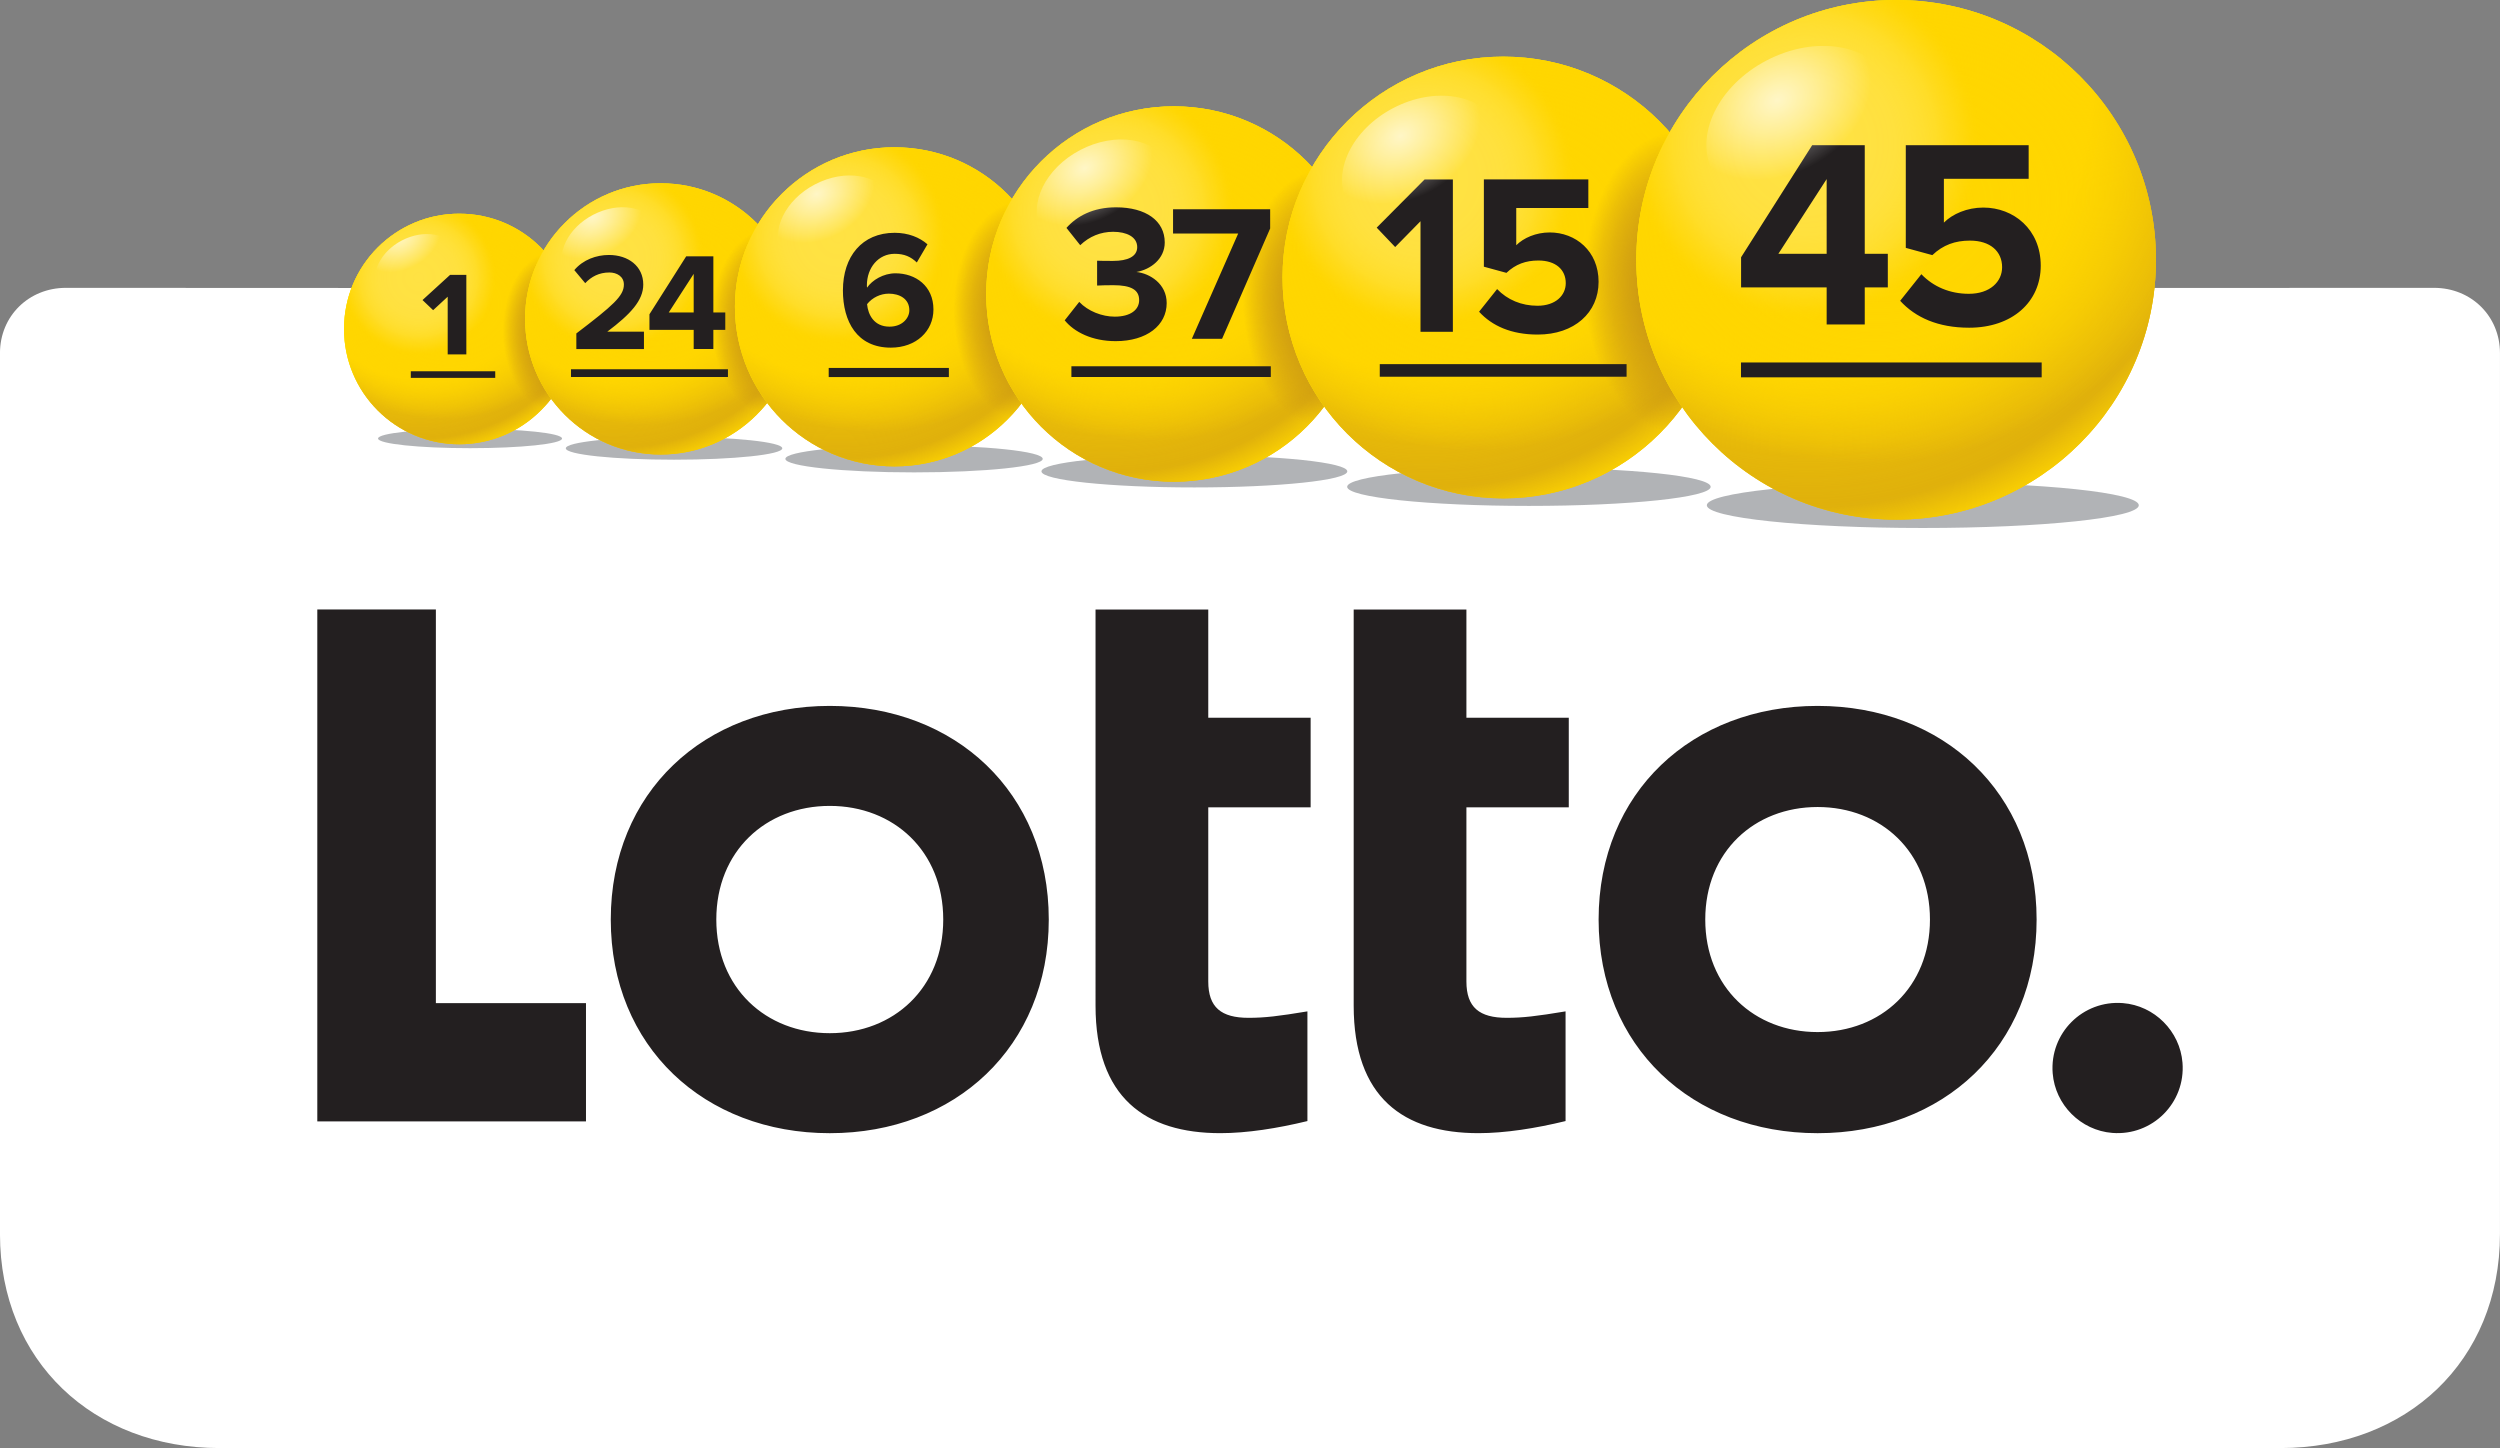
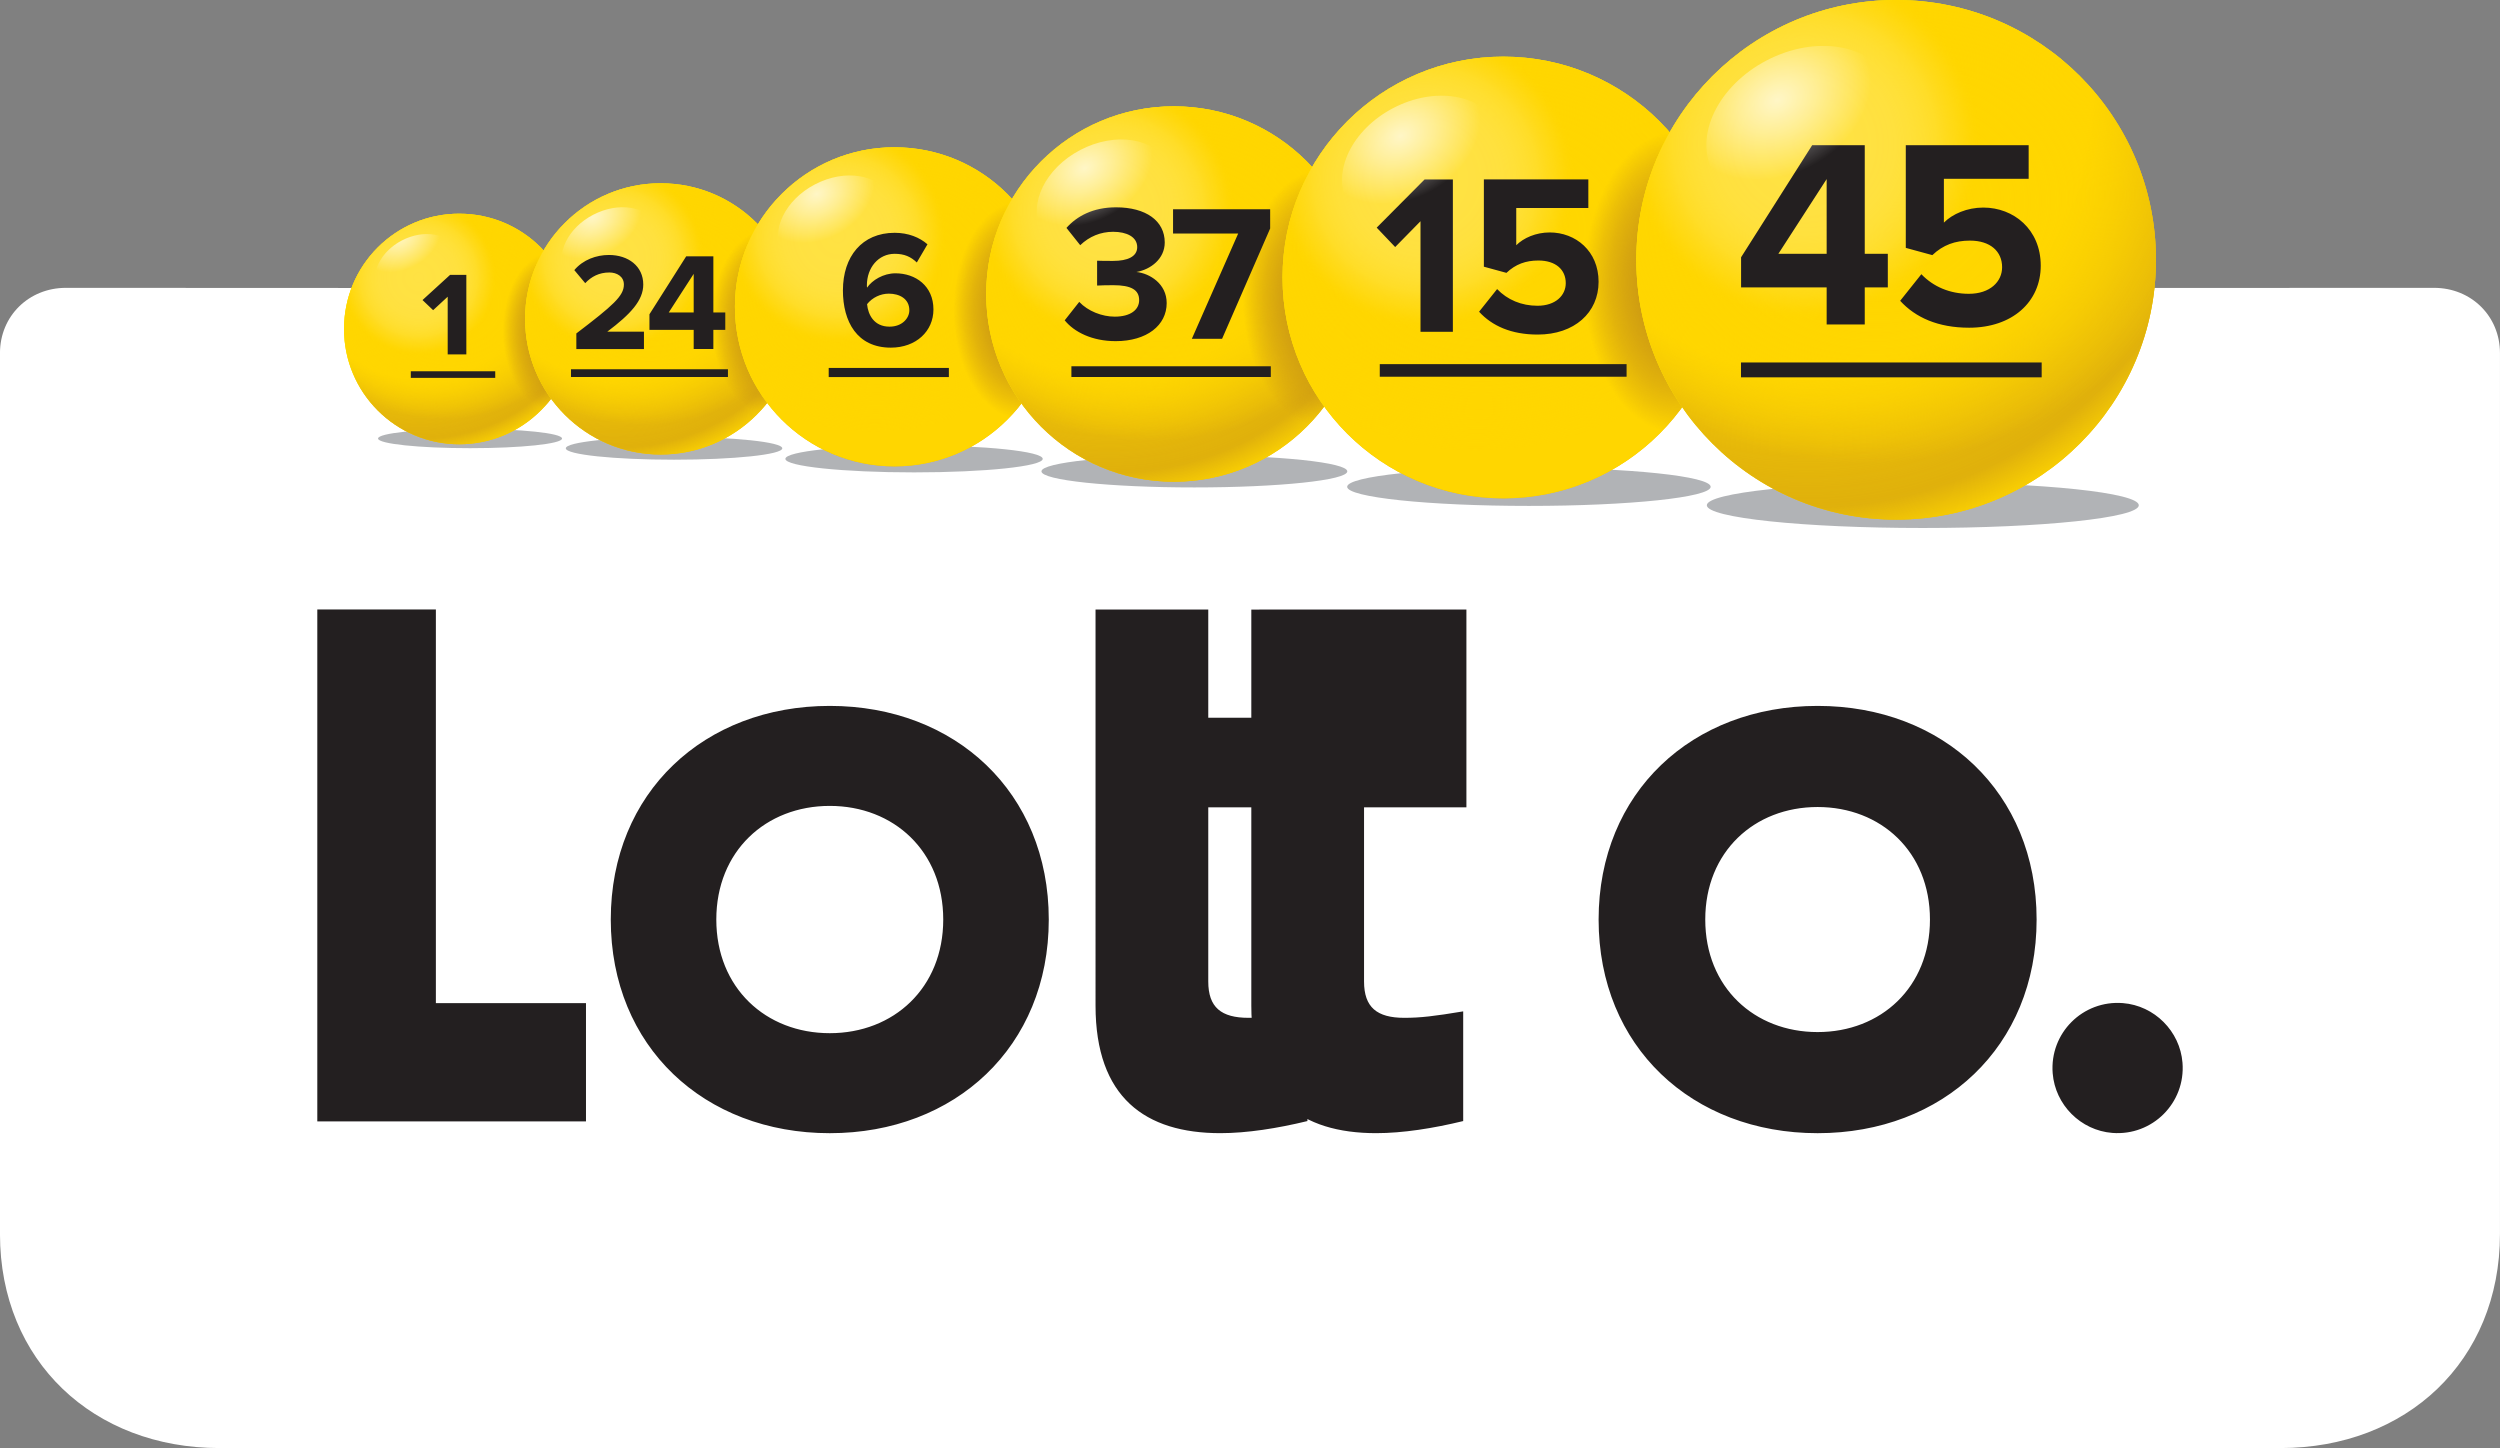
<svg xmlns="http://www.w3.org/2000/svg" xmlns:xlink="http://www.w3.org/1999/xlink" viewBox="0 0 1119.52 648.46">
  <rect x="0" y="0" width="1119.52" height="648.46" fill="#808080" stroke="none" />
  <defs>
    <radialGradient id="radial-gradient" cx="212.47" cy="167.98" r="23.78" fx="212.47" fy="167.98" gradientTransform="matrix(.92 0 0 1.48 51.73 -100.35)" gradientUnits="userSpaceOnUse">
      <stop offset="0" stop-color="#e6b00f" />
      <stop offset=".14" stop-color="#e6b00f" stop-opacity=".98" />
      <stop offset=".27" stop-color="#e6b00f" stop-opacity=".93" />
      <stop offset=".4" stop-color="#e6b00f" stop-opacity=".85" />
      <stop offset=".53" stop-color="#e6b00f" stop-opacity=".74" />
      <stop offset=".66" stop-color="#e6b00f" stop-opacity=".59" />
      <stop offset=".78" stop-color="#e6b00f" stop-opacity=".4" />
      <stop offset=".91" stop-color="#e6b00f" stop-opacity=".19" />
      <stop offset="1" stop-color="#e6b00f" stop-opacity="0" />
    </radialGradient>
    <radialGradient xlink:href="#radial-gradient" id="radial-gradient-2" cx="212.29" cy="167.98" r="23.78" fx="212.29" fy="167.98" />
    <radialGradient xlink:href="#radial-gradient" id="radial-gradient-3" cx="212.29" cy="167.98" r="23.78" fx="212.29" fy="167.98" />
    <radialGradient xlink:href="#radial-gradient" id="radial-gradient-4" cx="212.29" cy="167.98" r="23.78" fx="212.29" fy="167.98" />
    <radialGradient id="radial-gradient-5" cx="180.83" cy="115.85" r="104.44" fx="180.83" fy="115.85" gradientUnits="userSpaceOnUse">
      <stop offset=".56" stop-color="#fff200" />
      <stop offset=".57" stop-color="#fef100" />
      <stop offset=".63" stop-color="#f4d605" />
      <stop offset=".69" stop-color="#ecc409" />
      <stop offset=".76" stop-color="#e8b80b" />
      <stop offset=".83" stop-color="#e7b50c" />
      <stop offset=".93" stop-color="#ffd800" />
    </radialGradient>
    <radialGradient id="radial-gradient-6" cx="212.77" cy="158.69" r="82.39" fx="212.77" fy="158.69" gradientUnits="userSpaceOnUse">
      <stop offset="0" stop-color="#fff" stop-opacity="0" />
      <stop offset=".34" stop-color="#fffefe" stop-opacity="0" />
      <stop offset=".48" stop-color="#fffefb" stop-opacity=".04" />
      <stop offset=".58" stop-color="#fffef5" stop-opacity=".08" />
      <stop offset=".66" stop-color="#fffdee" stop-opacity=".15" />
      <stop offset=".73" stop-color="#fffde4" stop-opacity=".24" />
      <stop offset=".79" stop-color="#fffcd7" stop-opacity=".35" />
      <stop offset=".85" stop-color="#fffbc9" stop-opacity=".48" />
      <stop offset=".9" stop-color="#fff9b8" stop-opacity=".63" />
      <stop offset=".95" stop-color="#fff8a5" stop-opacity=".8" />
      <stop offset="1" stop-color="#fff790" stop-opacity=".99" />
      <stop offset="1" stop-color="#fff78f" />
    </radialGradient>
    <radialGradient id="radial-gradient-7" cx="171.67" cy="140.9" r="100.94" fx="171.67" fy="140.9" gradientTransform="rotate(5.04 499.73 310.842)" gradientUnits="userSpaceOnUse">
      <stop offset=".56" stop-color="#c69215" stop-opacity="0" />
      <stop offset=".61" stop-color="#c69215" stop-opacity=".16" />
      <stop offset=".67" stop-color="#c69215" stop-opacity=".33" />
      <stop offset=".73" stop-color="#c69215" stop-opacity=".45" />
      <stop offset=".79" stop-color="#c69215" stop-opacity=".52" />
      <stop offset=".83" stop-color="#c69215" stop-opacity=".55" />
      <stop offset=".9" stop-color="#c69215" stop-opacity=".1" />
    </radialGradient>
    <radialGradient id="radial-gradient-8" cx="269.38" cy="101.4" r="49.86" fx="269.38" fy="101.4" gradientTransform="matrix(1.26 0 0 1 -135.65 36.2)" gradientUnits="userSpaceOnUse">
      <stop offset="0" stop-color="#ffd600" />
      <stop offset=".22" stop-color="#ffd600" stop-opacity=".99" />
      <stop offset=".36" stop-color="#ffd600" stop-opacity=".96" />
      <stop offset=".47" stop-color="#ffd600" stop-opacity=".9" />
      <stop offset=".57" stop-color="#ffd600" stop-opacity=".82" />
      <stop offset=".66" stop-color="#ffd600" stop-opacity=".72" />
      <stop offset=".75" stop-color="#ffd600" stop-opacity=".59" />
      <stop offset=".83" stop-color="#ffd600" stop-opacity=".43" />
      <stop offset=".91" stop-color="#ffd600" stop-opacity=".26" />
      <stop offset=".98" stop-color="#ffd600" stop-opacity=".06" />
      <stop offset="1" stop-color="#ffd600" stop-opacity="0" />
    </radialGradient>
    <radialGradient id="radial-gradient-9" cx="187.49" cy="124.33" r="35.02" fx="187.49" fy="124.33" gradientUnits="userSpaceOnUse">
      <stop offset="0" stop-color="#ffe243" />
      <stop offset=".37" stop-color="#ffe142" stop-opacity=".99" />
      <stop offset=".51" stop-color="#ffe140" stop-opacity=".97" />
      <stop offset=".6" stop-color="#ffe13d" stop-opacity=".92" />
      <stop offset=".68" stop-color="#ffe039" stop-opacity=".85" />
      <stop offset=".75" stop-color="#ffdf33" stop-opacity=".77" />
      <stop offset=".8" stop-color="#ffdd2c" stop-opacity=".66" />
      <stop offset=".86" stop-color="#ffdc23" stop-opacity=".53" />
      <stop offset=".91" stop-color="#ffda19" stop-opacity=".39" />
      <stop offset=".95" stop-color="#ffd80e" stop-opacity=".22" />
      <stop offset=".99" stop-color="#ffd602" stop-opacity=".04" />
      <stop offset="1" stop-color="#ffd600" stop-opacity="0" />
    </radialGradient>
    <radialGradient id="radial-gradient-10" cx="212.29" cy="167.98" r="23.78" fx="212.29" fy="167.98" gradientTransform="matrix(.92 0 0 1.48 51.73 -100.35)" gradientUnits="userSpaceOnUse">
      <stop offset="0" stop-color="#c69215" />
      <stop offset=".15" stop-color="#c69215" stop-opacity=".98" />
      <stop offset=".3" stop-color="#c69215" stop-opacity=".92" />
      <stop offset=".43" stop-color="#c69215" stop-opacity=".83" />
      <stop offset=".57" stop-color="#c69215" stop-opacity=".69" />
      <stop offset=".71" stop-color="#c69215" stop-opacity=".52" />
      <stop offset=".84" stop-color="#c69215" stop-opacity=".31" />
      <stop offset=".97" stop-color="#c69215" stop-opacity=".06" />
      <stop offset="1" stop-color="#c69215" stop-opacity="0" />
    </radialGradient>
    <radialGradient xlink:href="#radial-gradient" id="radial-gradient-11" cx="317.98" cy="165.09" r="27.98" fx="317.98" fy="165.09" />
    <radialGradient xlink:href="#radial-gradient" id="radial-gradient-12" cx="317.98" cy="165.09" r="27.98" fx="317.98" fy="165.09" />
    <radialGradient xlink:href="#radial-gradient" id="radial-gradient-13" cx="317.98" cy="165.09" r="27.98" fx="317.98" fy="165.09" />
    <radialGradient xlink:href="#radial-gradient-5" id="radial-gradient-14" cx="266.65" cy="105.79" r="122.87" fx="266.65" fy="105.79" />
    <radialGradient xlink:href="#radial-gradient-6" id="radial-gradient-15" cx="304.21" cy="156.19" r="96.92" fx="304.21" fy="156.19" />
    <radialGradient xlink:href="#radial-gradient-7" id="radial-gradient-16" cx="257.46" cy="122.68" r="118.75" fx="257.46" fy="122.68" />
    <radialGradient xlink:href="#radial-gradient-8" id="radial-gradient-17" cx="340.55" cy="110.68" r="58.66" fx="340.55" fy="110.68" gradientTransform="matrix(1.26 0 0 1 -135.38 20.73)" />
    <radialGradient xlink:href="#radial-gradient-9" id="radial-gradient-18" cx="274.48" cy="115.76" r="41.2" fx="274.48" fy="115.76" />
    <radialGradient xlink:href="#radial-gradient-10" id="radial-gradient-19" cx="317.98" cy="165.09" r="27.98" fx="317.98" fy="165.09" />
    <radialGradient xlink:href="#radial-gradient" id="radial-gradient-20" cx="440.78" cy="161.63" r="32.92" fx="440.78" fy="161.63" />
    <radialGradient xlink:href="#radial-gradient" id="radial-gradient-21" cx="440.78" cy="161.63" r="32.92" fx="440.78" fy="161.63" />
    <radialGradient xlink:href="#radial-gradient-5" id="radial-gradient-22" cx="366.18" cy="93.85" r="144.55" fx="366.18" fy="93.85" />
    <radialGradient xlink:href="#radial-gradient-6" id="radial-gradient-23" cx="410.38" cy="153.15" r="114.03" fx="410.38" fy="153.15" />
    <radialGradient xlink:href="#radial-gradient-7" id="radial-gradient-24" cx="356.95" cy="101.27" r="139.71" fx="356.95" fy="101.27" />
    <radialGradient xlink:href="#radial-gradient-8" id="radial-gradient-25" cx="423.18" cy="121.26" r="69.01" fx="423.18" fy="121.26" gradientTransform="matrix(1.26 0 0 1 -135.11 2.77)" />
    <radialGradient xlink:href="#radial-gradient-9" id="radial-gradient-26" cx="375.39" cy="105.58" r="48.47" fx="375.39" fy="105.58" />
    <radialGradient xlink:href="#radial-gradient-10" id="radial-gradient-27" cx="440.78" cy="161.63" r="32.92" fx="440.78" fy="161.63" />
    <radialGradient xlink:href="#radial-gradient" id="radial-gradient-28" cx="587.38" cy="157.98" r="38.72" fx="587.38" fy="157.98" />
    <radialGradient xlink:href="#radial-gradient-5" id="radial-gradient-29" cx="485.25" cy="80.44" r="170.06" fx="485.25" fy="80.44" />
    <radialGradient xlink:href="#radial-gradient-6" id="radial-gradient-30" cx="537.24" cy="150.19" r="134.15" fx="537.24" fy="150.19" />
    <radialGradient xlink:href="#radial-gradient-7" id="radial-gradient-31" cx="476.02" cy="76.54" r="164.36" fx="476.02" fy="76.54" />
    <radialGradient xlink:href="#radial-gradient-8" id="radial-gradient-32" cx="521.85" cy="134.66" r="81.19" fx="521.85" fy="134.66" gradientTransform="matrix(1.26 0 0 1 -134.65 -18.68)" />
    <radialGradient xlink:href="#radial-gradient-9" id="radial-gradient-33" cx="496.09" cy="94.24" r="57.03" fx="496.09" fy="94.24" />
    <radialGradient xlink:href="#radial-gradient-10" id="radial-gradient-34" cx="587.38" cy="157.98" r="38.72" fx="587.38" fy="157.98" />
    <radialGradient xlink:href="#radial-gradient-5" id="radial-gradient-35" cx="625.64" cy="64" r="200.07" fx="625.64" fy="64" />
    <radialGradient xlink:href="#radial-gradient-6" id="radial-gradient-36" cx="686.81" cy="146.07" r="157.82" fx="686.81" fy="146.07" />
    <radialGradient xlink:href="#radial-gradient-7" id="radial-gradient-37" cx="616.36" cy="46.76" r="193.37" fx="616.36" fy="46.76" />
    <radialGradient xlink:href="#radial-gradient-8" id="radial-gradient-38" cx="638.26" cy="149.83" r="95.51" fx="638.26" fy="149.83" gradientTransform="matrix(1.26 0 0 1 -134.21 -43.98)" />
    <radialGradient xlink:href="#radial-gradient-9" id="radial-gradient-39" cx="638.39" cy="80.24" r="67.09" fx="638.39" fy="80.24" />
    <radialGradient xlink:href="#radial-gradient-10" id="radial-gradient-40" cx="760.19" cy="153.25" r="45.56" fx="760.19" fy="153.25" />
    <radialGradient xlink:href="#radial-gradient-5" id="radial-gradient-41" cx="793.13" cy="45.45" r="235.38" fx="793.13" fy="45.45" />
    <radialGradient xlink:href="#radial-gradient-6" id="radial-gradient-42" cx="865.1" cy="141.99" r="185.68" fx="865.1" fy="141.99" />
    <radialGradient xlink:href="#radial-gradient-7" id="radial-gradient-43" cx="783.85" cy="12.3" r="227.49" fx="783.85" fy="12.3" />
    <radialGradient xlink:href="#radial-gradient-8" id="radial-gradient-44" cx="776.94" cy="168.84" r="112.37" fx="776.94" fy="168.84" gradientTransform="matrix(1.26 0 0 1 -133.53 -74.14)" />
    <radialGradient xlink:href="#radial-gradient-9" id="radial-gradient-45" cx="808.13" cy="64.55" r="78.93" fx="808.13" fy="64.55" />
    <radialGradient id="radial-gradient-46" cx="1325.17" cy="-3951.82" r="64.04" fx="1325.17" fy="-3951.82" gradientTransform="matrix(.69 .001 -.002 .52 -119.9 2094.94)" gradientUnits="userSpaceOnUse">
      <stop offset="0" stop-color="#fff" />
      <stop offset=".13" stop-color="#fff" stop-opacity=".89" />
      <stop offset=".42" stop-color="#fff" stop-opacity=".62" />
      <stop offset=".83" stop-color="#fff" stop-opacity=".19" />
      <stop offset="1" stop-color="#fff" stop-opacity="0" />
    </radialGradient>
    <radialGradient xlink:href="#radial-gradient-46" id="radial-gradient-47" cx="1097.16" cy="-4073.78" r="54.43" fx="1097.16" fy="-4073.78" gradientTransform="matrix(.69 .001 -.002 .52 -131.22 2175.08)" />
    <radialGradient xlink:href="#radial-gradient-46" id="radial-gradient-48" cx="905.44" cy="-4174.55" r="46.27" fx="905.44" fy="-4174.55" gradientTransform="matrix(.69 .001 -.002 .52 -140.32 2242.36)" />
    <radialGradient xlink:href="#radial-gradient-46" id="radial-gradient-49" cx="743.18" cy="-4260.93" r="39.33" fx="743.18" fy="-4260.93" gradientTransform="matrix(.69 .001 -.002 .52 -148.28 2299.36)" />
    <radialGradient xlink:href="#radial-gradient-46" id="radial-gradient-50" cx="607.06" cy="-4331.93" r="33.43" fx="607.06" fy="-4331.93" gradientTransform="matrix(.69 .001 -.002 .52 -154.61 2347.1)" />
    <radialGradient xlink:href="#radial-gradient-46" id="radial-gradient-51" cx="489.85" cy="-4393.51" r="28.41" fx="489.85" fy="-4393.51" gradientTransform="matrix(.69 .001 -.002 .52 -160.17 2388.23)" />
    <clipPath id="clippath">
      <circle cx="205.84" cy="147.32" r="51.62" class="cls-1" />
    </clipPath>
    <clipPath id="clippath-1">
      <circle cx="205.67" cy="147.32" r="51.62" class="cls-1" />
    </clipPath>
    <clipPath id="clippath-2">
      <circle cx="205.67" cy="147.32" r="51.62" class="cls-1" />
    </clipPath>
    <clipPath id="clippath-3">
      <circle cx="205.67" cy="147.32" r="51.62" class="cls-1" />
    </clipPath>
    <clipPath id="clippath-4">
      <circle cx="205.67" cy="147.32" r="51.62" class="cls-1" />
    </clipPath>
    <clipPath id="clippath-5">
      <circle cx="205.67" cy="147.32" r="51.62" class="cls-1" />
    </clipPath>
    <clipPath id="clippath-6">
      <circle cx="205.67" cy="147.32" r="51.62" class="cls-1" />
    </clipPath>
    <clipPath id="clippath-7">
      <circle cx="295.87" cy="142.81" r="60.73" class="cls-1" />
    </clipPath>
    <clipPath id="clippath-8">
      <circle cx="295.87" cy="142.81" r="60.73" class="cls-1" />
    </clipPath>
    <clipPath id="clippath-9">
      <circle cx="295.87" cy="142.81" r="60.73" class="cls-1" />
    </clipPath>
    <clipPath id="clippath-10">
      <circle cx="295.87" cy="142.81" r="60.73" class="cls-1" />
    </clipPath>
    <clipPath id="clippath-11">
      <circle cx="295.87" cy="142.81" r="60.73" class="cls-1" />
    </clipPath>
    <clipPath id="clippath-12">
      <circle cx="295.87" cy="142.81" r="60.73" class="cls-1" />
    </clipPath>
    <clipPath id="clippath-13">
      <circle cx="400.56" cy="137.4" r="71.45" class="cls-1" />
    </clipPath>
    <clipPath id="clippath-14">
      <circle cx="400.56" cy="137.4" r="71.45" class="cls-1" />
    </clipPath>
    <clipPath id="clippath-15">
      <circle cx="400.56" cy="137.4" r="71.45" class="cls-1" />
    </clipPath>
    <clipPath id="clippath-16">
      <circle cx="400.56" cy="137.4" r="71.45" class="cls-1" />
    </clipPath>
    <clipPath id="clippath-17">
      <circle cx="400.56" cy="137.4" r="71.45" class="cls-1" />
    </clipPath>
    <clipPath id="clippath-18">
      <circle cx="525.69" cy="131.67" r="84.06" class="cls-1" />
    </clipPath>
    <clipPath id="clippath-19">
      <circle cx="525.69" cy="131.67" r="84.06" class="cls-1" />
    </clipPath>
    <clipPath id="clippath-20">
      <circle cx="525.69" cy="131.67" r="84.06" class="cls-1" />
    </clipPath>
    <clipPath id="clippath-21">
      <circle cx="525.69" cy="131.67" r="84.06" class="cls-1" />
    </clipPath>
    <clipPath id="clippath-22">
      <circle cx="673.23" cy="124.27" r="98.9" class="cls-1" />
    </clipPath>
    <clipPath id="clippath-23">
      <circle cx="673.23" cy="124.27" r="98.9" class="cls-1" />
    </clipPath>
    <clipPath id="clippath-24">
      <circle cx="673.23" cy="124.27" r="98.9" class="cls-1" />
    </clipPath>
    <clipPath id="clippath-25">
      <circle cx="849.11" cy="116.35" r="116.35" class="cls-1" />
    </clipPath>
    <clipPath id="clippath-26">
      <circle cx="849.11" cy="116.35" r="116.35" class="cls-1" />
    </clipPath>
    <style>.cls-1{fill:none}.cls-10{fill:#231f20}.cls-12{fill:#b1b3b6;mix-blend-mode:multiply}.cls-83{opacity:.7}.cls-84{fill:#ffd600}</style>
  </defs>
  <g style="isolation:isolate">
    <g id="Layer_2">
      <g id="Layer_1-2" data-name="Layer_1">
        <path d="m1090 128.9-580.25.21-480.24-.21c-16.6 0-29.52 12.62-29.52 29.25v394.44c0 57.08 42.01 95.86 98.27 95.86h922.98c56.26 0 98.27-38.79 98.27-95.86V158.15c0-16.62-12.91-29.25-29.52-29.25Z" style="fill:#fff" />
        <ellipse cx="210.49" cy="196.37" class="cls-12" rx="41.2" ry="4.33" />
        <g style="clip-path:url(#clippath)">
          <ellipse cx="245.96" cy="147.14" rx="27.71" ry="44.47" style="fill:url(#radial-gradient)" />
        </g>
        <g style="clip-path:url(#clippath-1)">
          <ellipse cx="245.79" cy="147.14" rx="27.71" ry="44.47" style="fill:url(#radial-gradient-2)" />
        </g>
        <g style="clip-path:url(#clippath-2)">
          <ellipse cx="245.79" cy="147.14" rx="27.71" ry="44.47" style="fill:url(#radial-gradient-3)" />
        </g>
        <g style="clip-path:url(#clippath-3)">
          <ellipse cx="245.79" cy="147.14" rx="27.71" ry="44.47" style="fill:url(#radial-gradient-4)" />
        </g>
        <circle cx="205.67" cy="147.32" r="51.62" style="fill:url(#radial-gradient-5)" />
        <circle cx="201.92" cy="144.13" r="45.82" style="fill:url(#radial-gradient-6)" />
        <circle cx="205.67" cy="147.32" r="51.62" class="cls-84" />
        <circle cx="205.67" cy="147.32" r="51.62" style="fill:url(#radial-gradient-7)" />
        <g style="clip-path:url(#clippath-4)">
          <ellipse cx="202.82" cy="137.8" rx="70.8" ry="56.35" style="fill:url(#radial-gradient-8)" transform="rotate(-9.87 202.845 137.809)" />
        </g>
        <g style="clip-path:url(#clippath-5)">
          <circle cx="187.49" cy="124.33" r="37.08" style="fill:url(#radial-gradient-9)" />
        </g>
        <g style="clip-path:url(#clippath-6)">
          <ellipse cx="245.79" cy="147.14" rx="27.71" ry="44.47" style="fill:url(#radial-gradient-10)" />
        </g>
        <circle cx="205.67" cy="147.32" r="51.62" class="cls-1" />
        <ellipse cx="301.84" cy="200.76" class="cls-12" rx="48.47" ry="5.1" />
        <g style="clip-path:url(#clippath-7)">
          <ellipse cx="343.07" cy="142.6" rx="32.61" ry="52.32" style="fill:url(#radial-gradient-11)" />
        </g>
        <g style="clip-path:url(#clippath-8)">
          <ellipse cx="343.07" cy="142.6" rx="32.61" ry="52.32" style="fill:url(#radial-gradient-12)" />
        </g>
        <g style="clip-path:url(#clippath-9)">
          <ellipse cx="343.07" cy="142.6" rx="32.61" ry="52.32" style="fill:url(#radial-gradient-13)" />
        </g>
        <circle cx="295.87" cy="142.81" r="60.73" style="fill:url(#radial-gradient-14)" />
        <circle cx="291.45" cy="139.06" r="53.9" style="fill:url(#radial-gradient-15)" />
        <circle cx="295.87" cy="142.81" r="60.73" class="cls-84" />
        <circle cx="295.87" cy="142.81" r="60.73" style="fill:url(#radial-gradient-16)" />
        <g style="clip-path:url(#clippath-10)">
          <ellipse cx="292.51" cy="131.61" rx="83.29" ry="66.29" style="fill:url(#radial-gradient-17)" transform="rotate(-9.87 292.58 131.614)" />
        </g>
        <g style="clip-path:url(#clippath-11)">
          <circle cx="274.48" cy="115.76" r="43.63" style="fill:url(#radial-gradient-18)" />
        </g>
        <g style="clip-path:url(#clippath-12)">
          <ellipse cx="343.07" cy="142.6" rx="32.61" ry="52.32" style="fill:url(#radial-gradient-19)" />
        </g>
        <circle cx="295.87" cy="142.81" r="60.73" class="cls-1" />
        <ellipse cx="409.32" cy="205.48" class="cls-12" rx="57.62" ry="6.06" />
        <g style="clip-path:url(#clippath-13)">
          <ellipse cx="456.09" cy="137.16" rx="38.36" ry="61.55" style="fill:url(#radial-gradient-20)" />
        </g>
        <g style="clip-path:url(#clippath-14)">
          <ellipse cx="456.09" cy="137.16" rx="38.36" ry="61.55" style="fill:url(#radial-gradient-21)" />
        </g>
        <circle cx="400.56" cy="137.4" r="71.45" style="fill:url(#radial-gradient-22)" />
        <circle cx="395.36" cy="132.99" r="63.41" style="fill:url(#radial-gradient-23)" />
        <circle cx="400.56" cy="137.4" r="71.45" class="cls-84" />
-         <circle cx="400.56" cy="137.4" r="71.45" style="fill:url(#radial-gradient-24)" />
        <g style="clip-path:url(#clippath-15)">
          <ellipse cx="396.61" cy="124.22" rx="97.99" ry="77.99" style="fill:url(#radial-gradient-25)" transform="rotate(-9.87 396.706 124.27)" />
        </g>
        <g style="clip-path:url(#clippath-16)">
          <circle cx="375.39" cy="105.58" r="51.33" style="fill:url(#radial-gradient-26)" />
        </g>
        <g style="clip-path:url(#clippath-17)">
          <ellipse cx="456.09" cy="137.16" rx="38.36" ry="61.55" style="fill:url(#radial-gradient-27)" />
        </g>
        <circle cx="400.56" cy="137.4" r="71.45" class="cls-1" />
        <g style="clip-path:url(#clippath-18)">
          <ellipse cx="591.02" cy="131.39" rx="45.13" ry="72.41" style="fill:url(#radial-gradient-28)" />
        </g>
        <ellipse cx="534.85" cy="211.08" class="cls-12" rx="68.48" ry="7.2" />
        <circle cx="525.69" cy="131.67" r="84.06" style="fill:url(#radial-gradient-29)" />
        <circle cx="519.58" cy="126.48" r="74.6" style="fill:url(#radial-gradient-30)" />
        <circle cx="525.69" cy="131.67" r="84.06" class="cls-84" />
        <circle cx="525.69" cy="131.67" r="84.06" style="fill:url(#radial-gradient-31)" />
        <g style="clip-path:url(#clippath-19)">
          <ellipse cx="521.05" cy="116.17" rx="115.28" ry="91.75" style="fill:url(#radial-gradient-32)" transform="rotate(-9.87 521.142 116.171)" />
        </g>
        <g style="clip-path:url(#clippath-20)">
          <circle cx="496.09" cy="94.24" r="60.38" style="fill:url(#radial-gradient-33)" />
        </g>
        <g style="clip-path:url(#clippath-21)">
          <ellipse cx="591.02" cy="131.39" rx="45.13" ry="72.41" style="fill:url(#radial-gradient-34)" />
        </g>
        <circle cx="525.69" cy="131.67" r="84.06" class="cls-1" />
        <ellipse cx="684.66" cy="217.99" class="cls-12" rx="81.39" ry="8.56" />
        <circle cx="673.23" cy="124.27" r="98.9" style="fill:url(#radial-gradient-35)" />
        <circle cx="666.03" cy="118.17" r="87.77" style="fill:url(#radial-gradient-36)" />
        <circle cx="673.23" cy="124.27" r="98.9" class="cls-84" />
-         <circle cx="673.23" cy="124.27" r="98.9" style="fill:url(#radial-gradient-37)" />
        <g style="clip-path:url(#clippath-22)">
          <ellipse cx="667.76" cy="106.04" rx="135.63" ry="107.94" style="fill:url(#radial-gradient-38)" transform="rotate(-9.87 667.864 106.03)" />
        </g>
        <g style="clip-path:url(#clippath-23)">
          <circle cx="638.39" cy="80.24" r="71.04" style="fill:url(#radial-gradient-39)" />
        </g>
        <g style="clip-path:url(#clippath-24)">
          <ellipse cx="750.08" cy="123.94" rx="53.09" ry="85.19" style="fill:url(#radial-gradient-40)" />
        </g>
        <ellipse cx="861.05" cy="226.26" class="cls-12" rx="96.72" ry="10.18" />
        <circle cx="673.23" cy="124.27" r="98.9" class="cls-1" />
        <circle cx="849.11" cy="116.35" r="116.35" style="fill:url(#radial-gradient-41)" />
        <circle cx="840.65" cy="109.17" r="103.26" style="fill:url(#radial-gradient-42)" />
        <circle cx="849.11" cy="116.35" r="116.35" class="cls-84" />
        <circle cx="849.11" cy="116.35" r="116.35" style="fill:url(#radial-gradient-43)" />
        <g style="clip-path:url(#clippath-25)">
          <ellipse cx="842.68" cy="94.9" rx="159.56" ry="126.99" style="fill:url(#radial-gradient-44)" transform="rotate(-9.87 842.85 94.887)" />
        </g>
        <g style="clip-path:url(#clippath-26)">
          <circle cx="808.13" cy="64.55" r="83.58" style="fill:url(#radial-gradient-45)" />
        </g>
        <path d="M200.48 158.7v-25.83l-6.52 6.03-4.76-4.54 12.34-11.26h7.29v35.6h-8.34Zm-16.52 7.56h37.81v2.95h-37.81zm74.13-9.97v-6.97c16.47-12.56 21.29-16.79 21.29-21.89 0-3.67-3.2-5.41-6.51-5.41-4.59 0-8.08 1.87-10.8 4.79l-4.89-5.85c3.92-4.67 9.89-6.78 15.5-6.78 8.62 0 15.38 4.98 15.38 13.25 0 7.09-5.67 13.25-16.1 21.09h16.41v7.78h-30.28Zm52.55 0v-8.58h-19.81v-6.97l16.45-25.94h12.17v25.13h5.34v7.78h-5.34v8.58h-8.82Zm0-33.65-11.17 17.29h11.17v-17.29Zm-54.95 42.71h70.29v3.48h-70.29zM377.47 130c0-15.08 8.5-25.75 23.18-25.75 6.04 0 11.11 2.02 14.68 5.15l-4.77 8.14c-2.68-2.54-5.51-3.88-9.91-3.88-7.3 0-12.45 6.2-12.45 14.11 0 .37 0 .67.07 1.04 2.31-3.36 7.3-6.42 12.74-6.42 8.94 0 16.99 5.6 16.99 16.2 0 9.7-7.75 17.09-19.08 17.09-15.13 0-21.46-11.64-21.46-25.68Zm29.74 8.96c0-5.22-4.47-7.46-9.17-7.46-3.73 0-7.38 1.72-9.76 4.7.45 4.78 3.13 10.08 10.06 10.08 5.74 0 8.87-3.88 8.87-7.31Zm-36.11 25.79h53.81v4.09H371.1zm105.68-21.3 6.51-8.26c3.91 4.17 10.24 6.61 15.89 6.61 7.03 0 10.94-3.04 10.94-7.39 0-4.61-3.56-6.7-11.63-6.7-2.43 0-6.34.09-7.2.17v-11.13c1.04.09 5.03.09 7.2.09 6.42 0 10.76-1.91 10.76-6.17 0-4.61-4.77-6.87-10.76-6.87-5.64 0-10.68 2.09-14.76 6l-6.16-7.74c4.69-5.3 11.98-9.22 22.14-9.22 13.54 0 21.87 6.09 21.87 15.74 0 7.31-6.25 12.09-12.67 13.22 5.9.61 13.54 5.22 13.54 13.92 0 10-8.94 17.05-22.83 17.05-10.59 0-18.58-4.09-22.83-9.31Zm56.94 8.26 20.75-47.14H525.3V93.7h43.49v8.61l-21.53 49.4h-13.54Zm-53.94 12.3h89.3v4.81h-89.3zm156.33-15.43V99.07l-11.34 11.56-8.27-8.69 21.45-21.59h12.66v68.23h-14.5Zm26.24-9 8.07-10.13c4.6 4.81 10.93 7.47 18.08 7.47 8.07 0 12.66-4.6 12.66-10.13 0-6.04-4.49-10.13-12.26-10.13-5.62 0-10.21 1.64-14.3 5.53l-10.11-2.76V80.35h46.78v12.79h-32.28v16.68c3.27-3.27 8.78-5.73 15.01-5.73 11.54 0 21.86 8.29 21.86 22.1s-10.83 23.63-27.27 23.63c-11.85 0-20.43-3.89-26.25-10.23Zm-44.48 23.47H728.4v5.66H617.87zm200.12-17.75v-16.61h-38.32v-13.48l31.83-50.18h23.55v48.62h10.33v15.04h-10.33v16.61h-17.06Zm0-65.11-21.62 33.46h21.62V80.19Zm32.92 54.51 9.49-11.91c5.41 5.66 12.85 8.78 21.26 8.78 9.49 0 14.9-5.42 14.9-11.91 0-7.1-5.29-11.91-14.42-11.91-6.61 0-12.01 1.92-16.82 6.5L853.43 111V65.03h55.02v15.04h-37.96v19.62c3.84-3.85 10.33-6.74 17.66-6.74 13.57 0 25.71 9.75 25.71 26s-12.73 27.8-32.07 27.8c-13.93 0-24.03-4.57-30.87-12.04Zm-71.28 27.62h134.65v6.66H779.63z" class="cls-10" />
        <ellipse cx="806.44" cy="56.4" class="cls-83" rx="44.47" ry="33.06" style="fill:url(#radial-gradient-46)" transform="rotate(-27.49 806.341 56.398)" />
        <ellipse cx="636.95" cy="73.31" class="cls-83" rx="37.8" ry="28.1" style="fill:url(#radial-gradient-47)" transform="rotate(-27.49 636.886 73.311)" />
        <ellipse cx="494.86" cy="88.35" class="cls-83" rx="32.13" ry="23.89" style="fill:url(#radial-gradient-48)" transform="rotate(-27.49 494.793 88.36)" />
        <ellipse cx="374.35" cy="100.58" class="cls-83" rx="27.31" ry="20.3" style="fill:url(#radial-gradient-49)" transform="rotate(-27.49 374.3 100.568)" />
        <ellipse cx="273.59" cy="111.51" class="cls-83" rx="23.22" ry="17.26" style="fill:url(#radial-gradient-50)" transform="rotate(-27.49 273.554 111.498)" />
        <ellipse cx="186.74" cy="120.71" class="cls-83" rx="19.73" ry="14.67" style="fill:url(#radial-gradient-51)" transform="rotate(-27.49 186.707 120.692)" />
-         <path d="M606.18 272.95h50.49v48.45h45.84v40.13h-45.84v77.99c0 11.57 5.77 16.27 18.05 16.27 7.22 0 13.36-.73 26.35-2.89v49.12c-13.35 3.25-27.07 5.42-38.98 5.42-33.57 0-55.9-15.91-55.9-57.12V272.97Zm-115.6 0h50.49v48.45h45.84v40.13h-45.84v77.99c0 11.57 5.77 16.27 18.05 16.27 7.22 0 13.36-.73 26.35-2.89v49.12c-13.35 3.25-27.07 5.42-38.98 5.42-33.57 0-55.9-15.91-55.9-57.12V272.97Zm323.36 43.16c56.15 0 98.07 38.71 98.07 95.67s-41.92 95.67-98.07 95.67-98.07-38.71-98.07-95.67 41.93-95.67 98.07-95.67Zm0 45.28c-28.37 0-50.31 20.08-50.31 50.39s21.94 50.39 50.31 50.39 50.31-20.08 50.31-50.39-21.94-50.39-50.31-50.39Zm-442.36-45.28c56.15 0 98.07 38.71 98.07 95.67s-41.92 95.67-98.07 95.67-98.07-38.71-98.07-95.67 41.93-95.67 98.07-95.67Zm0 44.78c-28.65 0-50.81 20.28-50.81 50.89s22.16 50.89 50.81 50.89 50.81-20.28 50.81-50.89-22.16-50.89-50.81-50.89Zm-176.39-87.95v176.27h67.22v52.95H142.09V272.93h53.1ZM977.34 475.9c1.42 17.97-13.46 32.85-31.43 31.43-14.13-1.11-25.58-12.56-26.7-26.7-1.42-17.97 13.46-32.85 31.43-31.43 14.13 1.11 25.58 12.56 26.7 26.7Z" class="cls-10" />
+         <path d="M606.18 272.95h50.49v48.45v40.13h-45.84v77.99c0 11.57 5.77 16.27 18.05 16.27 7.22 0 13.36-.73 26.35-2.89v49.12c-13.35 3.25-27.07 5.42-38.98 5.42-33.57 0-55.9-15.91-55.9-57.12V272.97Zm-115.6 0h50.49v48.45h45.84v40.13h-45.84v77.99c0 11.57 5.77 16.27 18.05 16.27 7.22 0 13.36-.73 26.35-2.89v49.12c-13.35 3.25-27.07 5.42-38.98 5.42-33.57 0-55.9-15.91-55.9-57.12V272.97Zm323.36 43.16c56.15 0 98.07 38.71 98.07 95.67s-41.92 95.67-98.07 95.67-98.07-38.71-98.07-95.67 41.93-95.67 98.07-95.67Zm0 45.28c-28.37 0-50.31 20.08-50.31 50.39s21.94 50.39 50.31 50.39 50.31-20.08 50.31-50.39-21.94-50.39-50.31-50.39Zm-442.36-45.28c56.15 0 98.07 38.71 98.07 95.67s-41.92 95.67-98.07 95.67-98.07-38.71-98.07-95.67 41.93-95.67 98.07-95.67Zm0 44.78c-28.65 0-50.81 20.28-50.81 50.89s22.16 50.89 50.81 50.89 50.81-20.28 50.81-50.89-22.16-50.89-50.81-50.89Zm-176.39-87.95v176.27h67.22v52.95H142.09V272.93h53.1ZM977.34 475.9c1.42 17.97-13.46 32.85-31.43 31.43-14.13-1.11-25.58-12.56-26.7-26.7-1.42-17.97 13.46-32.85 31.43-31.43 14.13 1.11 25.58 12.56 26.7 26.7Z" class="cls-10" />
      </g>
    </g>
  </g>
</svg>